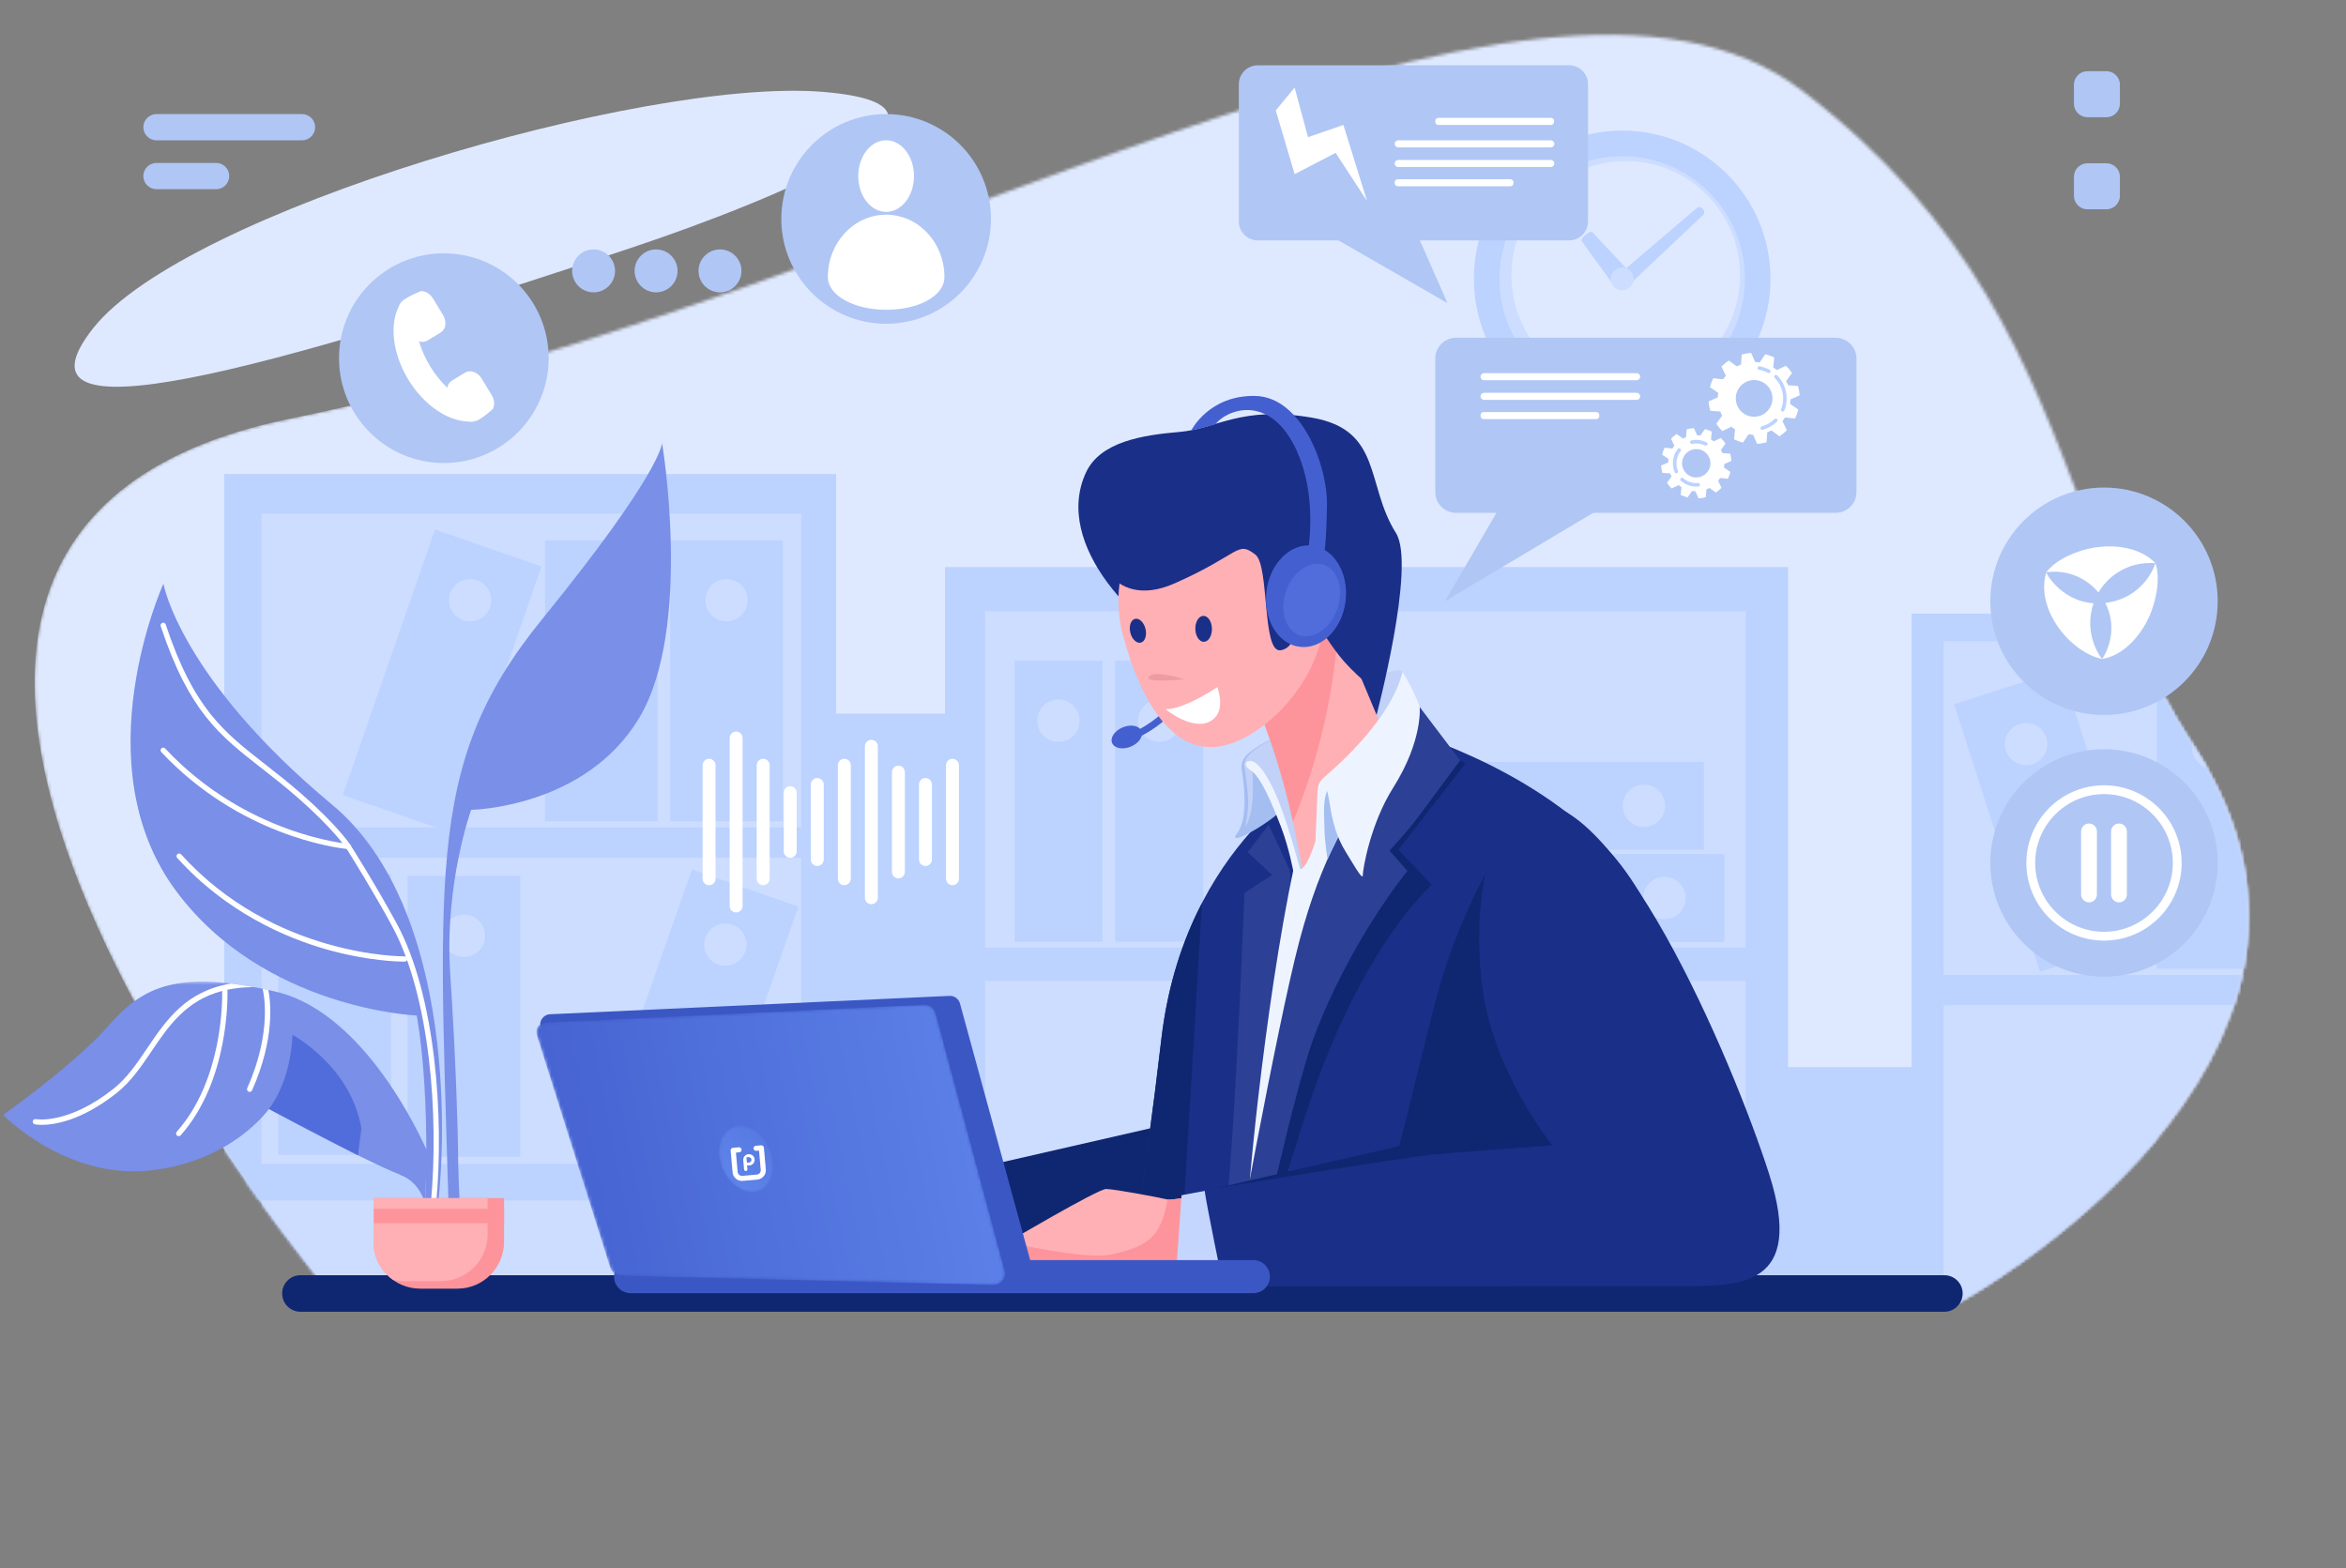
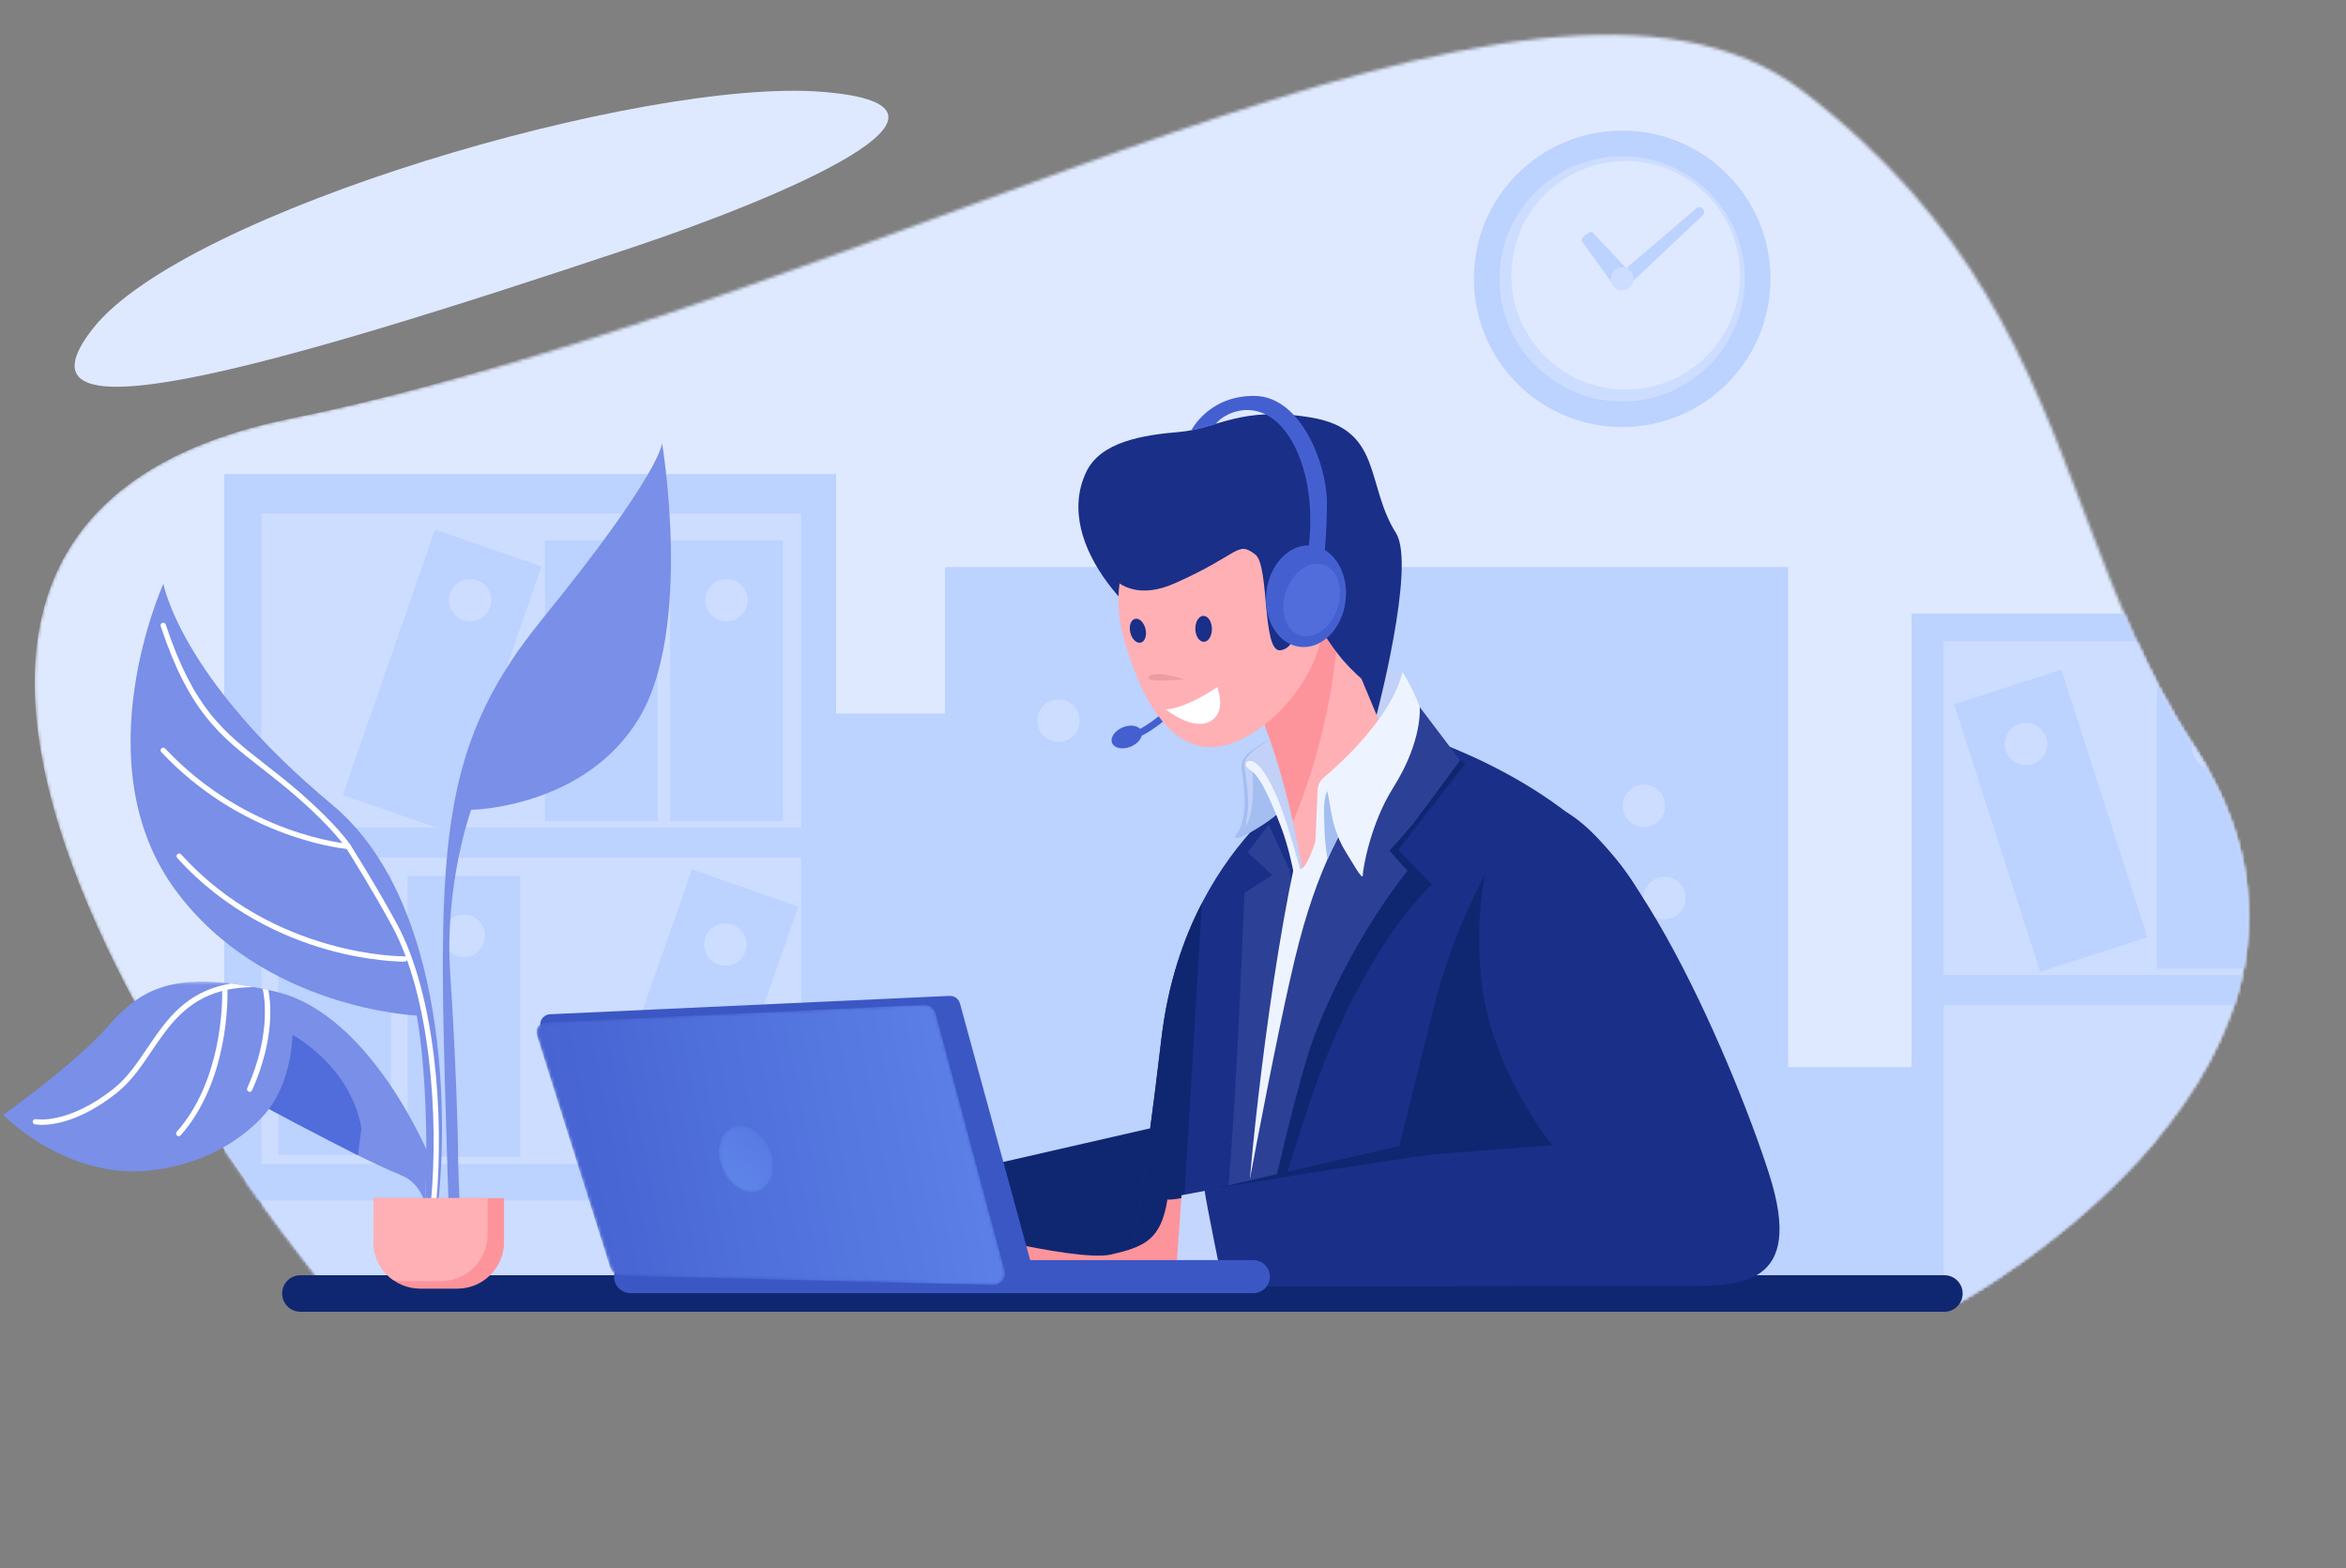
<svg xmlns="http://www.w3.org/2000/svg" xmlns:xlink="http://www.w3.org/1999/xlink" width="751px" height="502px" viewBox="0 0 751 502" version="1.1">
  <rect x="0" y="0" width="751" height="502" fill="#808080" stroke="none" />
  <title>编组</title>
  <defs>
    <path d="M565.945,18.058 C620.746,59.813 638.387,105.917 655.77,151.839 L657.4,156.143 C666.644,180.531 676.142,204.827 691.424,228.353 C756.989,329.284 615.469,406.272 615.469,406.272 L97.472,406.272 C97.472,406.272 -111.083,161.926 82.212,122.95 C275.507,83.974 480.319,-47.185 565.945,18.058 Z" id="path-1" />
    <path d="M565.945,18.058 C620.746,59.813 638.387,105.917 655.77,151.839 L657.4,156.143 C666.644,180.531 676.142,204.827 691.424,228.353 C756.989,329.284 615.469,406.272 615.469,406.272 L97.472,406.272 C97.472,406.272 -111.083,161.926 82.212,122.95 C275.507,83.974 480.319,-47.185 565.945,18.058 Z" id="path-3" />
    <path d="M565.945,18.058 C620.746,59.813 638.387,105.917 655.77,151.839 L657.4,156.143 C666.644,180.531 676.142,204.827 691.424,228.353 C756.989,329.284 615.469,406.272 615.469,406.272 L97.472,406.272 C97.472,406.272 -111.083,161.926 82.212,122.95" id="path-5" />
    <path d="M565.945,18.058 C620.746,59.813 638.387,105.917 655.77,151.839 L657.4,156.143 C666.644,180.531 676.142,204.827 691.424,228.353 C756.989,329.284 615.469,406.272 615.469,406.272 L97.472,406.272 C97.472,406.272 -111.083,161.926 82.212,122.95 C275.507,83.974 480.319,-47.185 565.945,18.058 Z" id="path-7" />
    <path d="M565.945,18.058 C620.746,59.813 638.387,105.917 655.77,151.839 L657.4,156.143 C666.644,180.531 676.142,204.827 691.424,228.353 C756.989,329.284 615.469,406.272 615.469,406.272 L97.472,406.272 C97.472,406.272 -111.083,161.926 82.212,122.95 C275.507,83.974 480.319,-47.185 565.945,18.058 Z" id="path-9" />
    <path d="M124.722,0.669 L3.934,6.344 C1.462,6.456 0.167,8.296 0.92,10.626 L0.92,10.626 L24.337,84.808 C24.824,86.316 26.224,87.352 27.825,87.391 L27.825,87.391 L146.861,90.374 C149.365,90.433 151.226,88.102 150.584,85.707 L150.584,85.707 L128.525,3.428 C128.087,1.794 126.591,0.665 124.896,0.665 L124.896,0.665 C124.838,0.665 124.78,0.666 124.722,0.669" id="path-11" />
    <linearGradient x1="-6.267%" y1="57.741%" x2="182.822%" y2="35.476%" id="linearGradient-13">
      <stop stop-color="#4460CF" offset="0%" />
      <stop stop-color="#709CFB" offset="100%" />
    </linearGradient>
    <path d="M4.23,1.028 C0.177,2.985 -1.053,9.046 1.483,14.563 L1.483,14.563 C4.02,20.081 9.363,22.967 13.416,21.009 L13.416,21.009 C17.47,19.05 18.699,12.99 16.162,7.473 L16.162,7.473 C14.165,3.128 10.427,0.414 6.949,0.414 L6.949,0.414 C6.011,0.414 5.091,0.612 4.23,1.028" id="path-14" />
    <linearGradient x1="211.085%" y1="-165.691%" x2="-96.907%" y2="246.705%" id="linearGradient-16">
      <stop stop-color="#4460CF" offset="0%" />
      <stop stop-color="#709CFB" offset="100%" />
    </linearGradient>
    <polygon id="path-17" points="0 0.414 136.636 0.414 136.636 63.758 0 63.758" />
-     <polygon id="path-19" points="0 501.13 748.291 501.13 748.291 0.61 0 0.61" />
  </defs>
  <g id="页面-1" stroke="none" stroke-width="1" fill="none" fill-rule="evenodd">
    <g id="服务支持" transform="translate(-872, -150)">
      <g id="编组" transform="translate(872.592, 150)">
        <g transform="translate(10.408, 11)">
          <g>
            <g>
              <mask id="mask-2" fill="white">
                <use xlink:href="#path-1" />
              </mask>
              <g id="Clip-2" />
              <path d="M97.472,406.272 C97.472,406.272 -111.083,161.926 82.212,122.95 C275.507,83.974 476.927,-59.284 562.554,5.959 C648.18,71.202 690.688,134.764 723.076,210.644 C792.033,372.199 615.468,406.272 615.468,406.272 L100.015,412.121 L97.472,406.272 Z" id="Fill-1" fill="#DEE9FF" mask="url(#mask-2)" />
            </g>
            <g>
              <mask id="mask-4" fill="white">
                <use xlink:href="#path-3" />
              </mask>
              <g id="Clip-4" />
              <path d="M481.658,444.385 C481.658,444.385 488.36,376.076 513.683,365.909 C539.006,355.742 567.308,359.791 565.818,376.376 C564.329,392.96 540.495,454.713 540.495,454.713 L478.751,453.604 L481.658,444.385 Z" id="Fill-3" fill="#92BFFF" mask="url(#mask-4)" />
            </g>
            <g>
              <mask id="mask-6" fill="white">
                <use xlink:href="#path-5" />
              </mask>
              <g id="Clip-6" />
              <path d="M538.252,451.727 C539.742,449.565 565.35,391.998 560.881,373.317 C559.42,367.21 541.348,358.712 519.748,367.965 C498.148,377.218 536.266,367.373 531.548,392.925 C526.831,418.477 508.087,451.779 520.003,453.34 C531.92,454.899 538.252,451.727 538.252,451.727" id="Fill-5" fill="#A3C9FF" mask="url(#mask-6)" />
            </g>
            <g>
              <mask id="mask-8" fill="white">
                <use xlink:href="#path-7" />
              </mask>
              <g id="Clip-8" />
              <polygon id="Fill-7" fill="#BCD2FF" mask="url(#mask-8)" points="60.784 444.459 60.784 140.759 256.663 140.759 256.663 217.436 291.527 217.436 291.527 170.533 561.404 170.533 561.404 330.619 600.942 330.619 600.942 185.421 679.698 185.421 679.698 457.396 60.784 457.396 60.784 448.45" />
            </g>
            <mask id="mask-10" fill="white">
              <use xlink:href="#path-9" />
            </mask>
            <g id="Clip-10" />
            <polygon id="Fill-9" fill="#CDDDFF" mask="url(#mask-10)" points="72.701 484.654 245.49 484.654 245.49 153.413 72.701 153.413" />
-             <polygon id="Fill-11" fill="#CDDDFF" mask="url(#mask-10)" points="304.328 480.188 547.872 480.188 547.872 184.676 304.328 184.676" />
            <polygon id="Fill-12" fill="#CDDDFF" mask="url(#mask-10)" points="611.178 489.799 708.761 489.799 708.761 194.287 611.178 194.287" />
            <polygon id="Fill-13" fill="#BCD2FF" mask="url(#mask-10)" points="67.487 263.586 253.682 263.586 253.682 253.902 67.487 253.902" />
            <polygon id="Fill-14" fill="#BCD2FF" mask="url(#mask-10)" points="67.487 373.311 253.682 373.311 253.682 361.599 67.487 361.599" />
            <polygon id="Fill-15" fill="#BCD2FF" mask="url(#mask-10)" points="300.604 303.018 552.34 303.018 552.34 292.357 300.604 292.357" />
            <polygon id="Fill-16" fill="#BCD2FF" mask="url(#mask-10)" points="203.539 251.917 239.622 251.917 239.622 161.962 203.539 161.962" />
            <polygon id="Fill-17" fill="#BCD2FF" mask="url(#mask-10)" points="163.476 251.917 199.559 251.917 199.559 161.962 163.476 161.962" />
            <polygon id="Fill-18" fill="#BCD2FF" mask="url(#mask-10)" points="132.836 255.342 98.746 243.525 128.242 158.537 162.332 170.355" />
            <path d="M228.366,181.151 C228.366,184.897 225.328,187.933 221.58,187.933 C217.832,187.933 214.794,184.897 214.794,181.151 C214.794,177.406 217.832,174.369 221.58,174.369 C225.328,174.369 228.366,177.406 228.366,181.151" id="Fill-19" fill="#CDDDFF" mask="url(#mask-10)" />
            <polygon id="Fill-20" fill="#BCD2FF" mask="url(#mask-10)" points="676.443 289.044 642.092 300.082 614.544 214.444 648.895 203.406" />
            <path d="M644.057,225.117 C645.205,228.683 643.242,232.503 639.674,233.65 C636.106,234.797 632.283,232.835 631.136,229.269 C629.989,225.703 631.951,221.883 635.519,220.736 C639.088,219.59 642.91,221.551 644.057,225.117" id="Fill-21" fill="#CDDDFF" mask="url(#mask-10)" />
            <polygon id="Fill-22" fill="#BCD2FF" mask="url(#mask-10)" points="605.511 310.804 729.597 310.804 729.597 301.12 605.511 301.12" />
            <polygon id="Fill-23" fill="#BCD2FF" mask="url(#mask-10)" points="679.452 299.134 715.536 299.134 715.536 209.18 679.452 209.18" />
            <path d="M704.28,228.369 C704.28,232.114 701.242,235.151 697.494,235.151 C693.746,235.151 690.708,232.114 690.708,228.369 C690.708,224.624 693.746,221.587 697.494,221.587 C701.242,221.587 704.28,224.624 704.28,228.369" id="Fill-24" fill="#CDDDFF" mask="url(#mask-10)" />
            <polygon id="Fill-25" fill="#BCD2FF" mask="url(#mask-10)" points="313.772 290.477 341.91 290.477 341.91 200.522 313.772 200.522" />
            <path d="M334.628,219.711 C334.628,223.456 331.589,226.493 327.842,226.493 C324.093,226.493 321.055,223.456 321.055,219.711 C321.055,215.966 324.093,212.929 327.842,212.929 C331.589,212.929 334.628,215.966 334.628,219.711" id="Fill-26" fill="#CDDDFF" mask="url(#mask-10)" />
            <polygon id="Fill-27" fill="#BCD2FF" mask="url(#mask-10)" points="346.013 290.477 374.151 290.477 374.151 200.522 346.013 200.522" />
-             <path d="M366.869,219.711 C366.869,223.456 363.83,226.493 360.083,226.493 C356.334,226.493 353.296,223.456 353.296,219.711 C353.296,215.966 356.334,212.929 360.083,212.929 C363.83,212.929 366.869,215.966 366.869,219.711" id="Fill-28" fill="#CDDDFF" mask="url(#mask-10)" />
            <polygon id="Fill-29" fill="#BCD2FF" mask="url(#mask-10)" points="451.024 290.548 541.029 290.548 541.029 262.426 451.024 262.426" />
            <path d="M521.83,283.27 C518.082,283.27 515.044,280.233 515.044,276.488 C515.044,272.742 518.082,269.705 521.83,269.705 C525.577,269.705 528.616,272.742 528.616,276.488 C528.616,280.233 525.577,283.27 521.83,283.27" id="Fill-30" fill="#CDDDFF" mask="url(#mask-10)" />
            <polygon id="Fill-31" fill="#BCD2FF" mask="url(#mask-10)" points="444.442 261.021 534.448 261.021 534.448 232.899 444.442 232.899" />
            <path d="M515.248,253.742 C511.5,253.742 508.462,250.705 508.462,246.959 C508.462,243.213 511.5,240.177 515.248,240.177 C518.996,240.177 522.034,243.213 522.034,246.959 C522.034,250.705 518.996,253.742 515.248,253.742" id="Fill-32" fill="#CDDDFF" mask="url(#mask-10)" />
            <polygon id="Fill-33" fill="#BCD2FF" mask="url(#mask-10)" points="78.079 358.711 114.161 358.711 114.161 268.756 78.079 268.756" />
            <path d="M102.906,287.945 C102.906,291.691 99.867,294.727 96.12,294.727 C92.372,294.727 89.333,291.691 89.333,287.945 C89.333,284.199 92.372,281.163 96.12,281.163 C99.867,281.163 102.906,284.199 102.906,287.945" id="Fill-34" fill="#CDDDFF" mask="url(#mask-10)" />
            <polygon id="Fill-35" fill="#BCD2FF" mask="url(#mask-10)" points="119.457 359.344 155.539 359.344 155.539 269.389 119.457 269.389" />
            <path d="M144.285,288.579 C144.285,292.324 141.246,295.36 137.499,295.36 C133.751,295.36 130.712,292.324 130.712,288.579 C130.712,284.832 133.751,281.796 137.499,281.796 C141.246,281.796 144.285,284.832 144.285,288.579" id="Fill-36" fill="#CDDDFF" mask="url(#mask-10)" />
            <polygon id="Fill-37" fill="#BCD2FF" mask="url(#mask-10)" points="214.79 364.143 180.741 352.209 210.525 267.323 244.575 279.256" />
            <path d="M227.6,293.642 C226.36,297.177 222.487,299.037 218.951,297.798 C215.414,296.558 213.552,292.688 214.793,289.153 C216.033,285.618 219.905,283.758 223.442,284.997 C226.979,286.238 228.84,290.107 227.6,293.642" id="Fill-38" fill="#CDDDFF" mask="url(#mask-10)" />
            <path d="M188.304,181.151 C188.304,184.897 185.265,187.933 181.518,187.933 C177.77,187.933 174.731,184.897 174.731,181.151 C174.731,177.406 177.77,174.369 181.518,174.369 C185.265,174.369 188.304,177.406 188.304,181.151" id="Fill-39" fill="#CDDDFF" mask="url(#mask-10)" />
            <path d="M146.275,181.151 C146.275,184.897 143.237,187.933 139.489,187.933 C135.74,187.933 132.703,184.897 132.703,181.151 C132.703,177.406 135.74,174.369 139.489,174.369 C143.237,174.369 146.275,177.406 146.275,181.151" id="Fill-40" fill="#CDDDFF" mask="url(#mask-10)" />
            <path d="M555.772,78.266 C555.772,104.473 534.515,125.717 508.293,125.717 C482.072,125.717 460.815,104.473 460.815,78.266 C460.815,52.059 482.072,30.814 508.293,30.814 C534.515,30.814 555.772,52.059 555.772,78.266" id="Fill-41" fill="#BCD2FF" mask="url(#mask-10)" />
            <path d="M547.576,78.266 C547.576,99.949 529.988,117.527 508.293,117.527 C486.598,117.527 469.011,99.949 469.011,78.266 C469.011,56.583 486.598,39.006 508.293,39.006 C529.988,39.006 547.576,56.583 547.576,78.266" id="Fill-42" fill="#CDDDFF" mask="url(#mask-10)" />
            <path d="M546.021,77.136 C546.021,97.337 529.636,113.713 509.424,113.713 C489.211,113.713 472.825,97.337 472.825,77.136 C472.825,56.935 489.211,40.559 509.424,40.559 C529.636,40.559 546.021,56.935 546.021,77.136" id="Fill-43" fill="#DEE9FF" mask="url(#mask-10)" />
            <path d="M506.209,80.917 C505.321,79.929 505.722,78.157 507.054,77.02 L532.172,55.594 C532.712,55.133 533.588,55.26 534.13,55.863 C534.673,56.468 534.704,57.351 534.188,57.838 L510.176,80.496 C508.902,81.698 507.097,81.906 506.209,80.917" id="Fill-44" fill="#BCD2FF" mask="url(#mask-10)" />
            <path d="M510.318,80.817 C508.81,82.064 506.517,81.623 505.924,80.805 L495.308,66.159 C495.068,65.828 495.63,64.939 496.551,64.177 C497.473,63.416 498.451,63.03 498.732,63.329 L511.782,77.192 C512.475,77.927 511.826,79.57 510.318,80.817" id="Fill-45" fill="#BCD2FF" mask="url(#mask-10)" />
            <path d="M511.967,78.266 C511.967,80.294 510.322,81.938 508.293,81.938 C506.264,81.938 504.619,80.294 504.619,78.266 C504.619,76.238 506.264,74.594 508.293,74.594 C510.322,74.594 511.967,76.238 511.967,78.266" id="Fill-46" fill="#CDDDFF" mask="url(#mask-10)" />
          </g>
          <path d="M191.771,68.098 C72.782,107.904 -10.577,131.366 18.815,94.083 C48.206,56.8 194.813,13.867 252.074,18.387 C309.336,22.906 238.185,52.571 191.771,68.098" id="Fill-47" fill="#DEE9FF" />
          <path d="M611.434,408.937 L85.175,408.937 C81.943,408.937 79.323,406.318 79.323,403.088 C79.323,399.858 81.943,397.24 85.175,397.24 L611.434,397.24 C614.666,397.24 617.287,399.858 617.287,403.088 C617.287,406.318 614.666,408.937 611.434,408.937" id="Fill-49" fill="#0F2771" />
          <polygon id="Fill-51" fill="#0F2771" points="363.174 348.846 259.521 372.57 268.028 399.175 355.429 398.738" />
          <path d="M433.797,221.57 C435.846,221.844 478.875,233.485 504.512,261.899 C541.089,302.438 537.707,400.525 537.707,400.525 L349.619,400.738 C349.619,400.738 355.356,368.181 360.776,321.658 C368.137,258.469 412.907,235.795 412.907,235.795 L433.797,221.57 Z" id="Fill-53" fill="#1A2F88" />
          <path d="M373.767,278.086 C367.73,289.753 362.815,304.147 360.776,321.658 C355.356,368.181 349.619,400.738 349.619,400.738 L366.45,400.752 L373.767,278.086 Z" id="Fill-55" fill="#0F2771" />
          <path d="M400.608,223.124 C388.97,229.052 385.922,231.147 386.516,235.437 C386.88,238.058 389.017,250.5 384.987,255.817 C380.957,261.133 398.707,250.58 399.81,247.359 C400.915,244.136 403.816,227.381 403.816,227.381 L400.608,223.124 Z" id="Fill-57" fill="#A4BEF2" />
          <path d="M437.963,204.113 C434.573,199.128 385.974,230.679 387.756,232.728 C401.286,248.277 405.165,274.846 405.165,274.846 C405.165,274.846 437.181,219.85 437.963,218.026 C438.746,216.201 437.963,204.113 437.963,204.113" id="Fill-59" fill="#C1D1F7" />
          <path d="M351.18,225.886 C350.726,225.886 350.305,225.597 350.158,225.142 C349.974,224.578 350.284,223.971 350.848,223.788 C350.988,223.742 365.111,218.913 373.882,199.553 C374.128,199.012 374.764,198.773 375.306,199.018 C375.848,199.263 376.087,199.899 375.843,200.441 C366.655,220.716 352.127,225.634 351.513,225.833 C351.403,225.869 351.29,225.886 351.18,225.886" id="Fill-61" fill="#4460D0" />
          <path d="M336.687,140.17 C325.735,163.437 353.57,191.484 373.559,199.302 C393.548,207.121 429.456,218.702 429.456,218.702 C429.456,218.702 442.424,170.017 435.876,159.638 C426.103,144.149 431.634,126.578 408.902,122.693 C386.172,118.807 378.528,126.273 366.531,127.282 C354.534,128.29 341.245,130.485 336.687,140.17" id="Fill-63" fill="#1A2F88" />
          <path d="M410.538,172.161 L440.751,244.349 L408.916,293.295 C408.916,293.295 406.54,247.192 389.097,209.789 C371.653,172.385 410.538,172.161 410.538,172.161" id="Fill-65" fill="#FFB0B5" />
          <path d="M417.473,188.732 L410.539,172.161 C410.539,172.161 371.653,172.385 389.097,209.789 C395.557,223.642 399.949,238.686 402.921,252.142 C408.856,237.749 415.925,215.518 417.473,188.732" id="Fill-67" fill="#FD949B" />
          <path d="M353.437,159.878 C350.284,164.354 348.074,169.699 347.032,175.515 C360.549,181.117 375.059,170.037 383.07,164.337 C391.389,158.419 397.289,160.272 397.289,160.272 L383.903,149.653 L353.437,159.878 Z" id="Fill-69" fill="#ED9CA1" />
          <path d="M410.633,175.868 C419.398,196.742 398.731,222.829 381.596,227.484 C364.46,232.138 354.042,212.813 348.58,192.725 C343.117,172.636 352.579,152.578 369.715,147.923 C386.852,143.268 402.573,156.673 410.633,175.868" id="Fill-71" fill="#FFB0B5" />
          <path d="M350.834,191.503 C351.338,193.605 352.835,195.048 354.178,194.727 C355.522,194.405 356.203,192.441 355.699,190.34 C355.196,188.238 353.699,186.795 352.355,187.116 C351.012,187.437 350.331,189.402 350.834,191.503" id="Fill-73" fill="#1A2F88" />
          <path d="M371.648,190.368 C371.696,192.662 372.924,194.497 374.391,194.466 C375.858,194.435 377.008,192.55 376.959,190.256 C376.91,187.961 375.683,186.126 374.216,186.157 C372.749,186.188 371.6,188.073 371.648,190.368" id="Fill-75" fill="#1A2F88" />
          <path d="M368.138,206.462 C368.138,206.462 355.875,207.711 356.656,205.846 C357.438,203.981 362.665,204.976 365.402,205.719 L368.138,206.462 Z" id="Fill-77" fill="#ED9CA1" />
          <path d="M362.171,216.084 C368.794,215.826 378.67,208.982 378.67,208.982 C378.67,208.982 381.946,217.076 376.235,220.004 C370.525,222.933 362.171,216.084 362.171,216.084" id="Fill-79" fill="#FFFFFF" />
          <path d="M339.236,153.244 C336.849,163.883 343.956,185.081 365.052,175.741 C386.148,166.401 384.927,161.96 390.857,166.534 C395.464,170.086 392.891,198.254 398.992,197.165 C405.095,196.074 403.849,185.955 402.788,184.844 C401.728,183.733 411.612,190.009 411.612,190.009 C411.612,190.009 415.327,196.244 419.086,200.542 C424.913,207.201 431.096,211.207 431.096,211.207 C431.096,211.207 429.794,178.423 429.756,177.969 C429.719,177.515 404.643,130.45 404.643,130.45 L360.531,143.725 L339.236,153.244 Z" id="Fill-81" fill="#1A2F88" />
          <path d="M419.74,181.421 C418.647,190.367 412.09,196.928 405.094,196.075 C398.098,195.222 393.312,187.278 394.404,178.332 C395.496,169.385 402.053,162.825 409.05,163.678 C416.045,164.531 420.832,172.475 419.74,181.421" id="Fill-83" fill="#4460D0" />
          <path d="M417.093,183.912 C414.934,190.129 409.519,193.899 404.996,192.33 C400.473,190.763 398.556,184.451 400.713,178.234 C402.871,172.016 408.287,168.247 412.81,169.815 C417.333,171.383 419.25,177.695 417.093,183.912" id="Fill-85" fill="#516DDB" />
          <path d="M354.397,223.015 C355.096,224.724 353.56,226.968 350.967,228.028 C348.373,229.089 345.704,228.563 345.004,226.854 C344.305,225.145 345.841,222.902 348.434,221.841 C351.028,220.78 353.697,221.306 354.397,223.015" id="Fill-87" fill="#4460D0" />
          <path d="M370.366,126.759 C370.366,126.759 376.021,115.434 390.844,115.753 C405.668,116.073 413.954,137.994 413.79,150.534 C413.627,163.073 412.77,167.418 412.77,167.418 L407.636,166.013 C407.636,166.013 410.676,150.1 405.077,135.608 C399.477,121.117 390.804,119.41 385.504,120.551 C380.204,121.693 378.105,124.821 378.105,124.821 C378.105,124.821 374.428,125.884 372.86,126.254 C371.408,126.597 370.366,126.759 370.366,126.759" id="Fill-89" fill="#4460D0" />
          <path d="M395.127,253.032 L388.413,261.813 L396.237,269.112 L387.369,274.846 C387.369,274.846 385.414,326.454 383.067,358.514 C380.72,390.573 377.981,400.738 377.981,400.738 L386.065,400.738 C386.065,400.738 397.278,309.369 400.537,289.182 C403.373,271.619 401.718,267.208 401.718,267.208 L395.127,253.032 Z" id="Fill-91" fill="#2C4096" />
          <path d="M410.109,258.27 C410.109,258.27 406.232,271.558 403.33,266.039 C393.725,310.912 387.133,380.616 388.603,380.236 L413.97,267.027 L410.109,258.27 Z" id="Fill-93" fill="#EEF4FF" />
          <path d="M437.963,204.113 C434.516,218.562 418.229,233.32 412.718,237.978 C411.551,238.965 410.852,240.391 410.79,241.917 L409.421,274.846 C409.421,274.846 442.061,233.676 444.576,225.981 C447.092,218.286 437.963,204.113 437.963,204.113" id="Fill-95" fill="#EEF4FF" />
          <path d="M458.089,233.431 L436.66,261.032 L447.374,272.239 C447.374,272.239 424.069,292.31 406.763,346.524 L389.456,400.738 L382.75,400.888 L412.907,280.841 L453.611,230.797 L458.089,233.431 Z" id="Fill-97" fill="#0F2771" />
-           <path d="M443.466,215.334 L456.404,232.407 C456.404,232.407 446.487,245.915 442.747,250.867 C439.007,255.819 433.797,261.292 433.797,261.292 L439.528,267.809 C439.528,267.809 421.011,290.35 409.421,321.546 C403.123,338.496 389.977,399.174 389.977,399.174 L383.067,399.174 C383.067,399.174 397.71,317.583 404.928,290.35 C412.145,263.116 421.011,249.042 430.922,236.271 C440.832,223.499 443.466,215.334 443.466,215.334" id="Fill-99" fill="#2C4096" />
+           <path d="M443.466,215.334 L456.404,232.407 C456.404,232.407 446.487,245.915 442.747,250.867 C439.007,255.819 433.797,261.292 433.797,261.292 L439.528,267.809 C439.528,267.809 421.011,290.35 409.421,321.546 C403.123,338.496 389.977,399.174 389.977,399.174 L383.067,399.174 C383.067,399.174 397.71,317.583 404.928,290.35 C412.145,263.116 421.011,249.042 430.922,236.271 " id="Fill-99" fill="#2C4096" />
          <path d="M474.735,250.606 C454.915,283.448 450.761,299.938 445.014,323.361 C439.267,346.784 436.921,355.867 436.921,355.867 L377.981,369.461 L502.64,362.684 L474.735,250.606 Z" id="Fill-101" fill="#0F2771" />
-           <path d="M374.984,371.103 C374.984,371.103 364.187,373.405 362.715,372.99 C361.243,372.574 345.702,369.631 343.084,369.631 C340.467,369.631 311.348,386.799 311.348,386.799 L342.267,395.463 L374.166,391.376 L374.984,371.103 Z" id="Fill-103" fill="#FFB0B5" />
          <path d="M344.752,390.599 C338.869,391.966 323.761,389.307 311.539,386.685 C311.414,386.759 310.802,392.397 310.802,392.397 L342.266,395.464 L370.272,391.874 L370.272,372.042 C367.165,372.622 363.526,373.218 362.715,372.99 C360.702,385.939 355.303,388.146 344.752,390.599" id="Fill-105" fill="#FD949B" />
          <path d="M378.528,369.507 L367.241,371.633 L365.605,394.687 C365.605,394.687 385.582,396.157 386.145,395.34 C386.708,394.523 378.528,369.507 378.528,369.507" id="Fill-107" fill="#C4D6FE" />
          <path d="M476.731,246.614 C505.037,237.573 543.638,328.333 555.308,364.769 C566.98,401.205 545.932,400.739 526.633,400.739 L380.588,400.739 C380.588,400.739 374.893,373.11 374.612,369.982 C374.612,369.982 431.603,360.57 447.56,358.603 C448.905,358.437 485.95,355.646 485.95,355.646 C485.95,355.646 466.39,331.977 463.26,302.958 C460.131,273.938 467.395,249.595 476.731,246.614" id="Fill-109" fill="#1A2F88" />
          <path d="M387.721,253.658 C391.751,246.899 389.217,233.688 390.242,234.655 C391.267,235.621 395.623,226.007 395.623,226.007 C395.623,226.007 386.672,230.073 387.318,234.368 C387.872,238.064 389.01,244.796 388.364,249.227 L387.721,253.658 Z" id="Fill-111" fill="#C1D1F7" />
          <path d="M416.226,239.479 C411.874,241.995 412.954,249.405 412.978,253.916 C413.002,258.428 413.971,264.054 413.971,264.054 C413.971,264.054 417.878,255.835 418.421,255.037 C418.966,254.239 416.226,239.479 416.226,239.479" id="Fill-113" fill="#A4BEF2" />
          <path d="M412.978,241.402 C415.097,241.189 413.807,252.142 419.735,261.603 C421.627,264.624 425.253,271.155 425.253,269.221 C425.253,267.288 427.675,252.75 434.966,241.202 C444.576,225.981 443.466,215.334 443.466,215.334 L412.978,241.402 Z" id="Fill-115" fill="#EEF4FF" />
          <path d="M388.398,232.728 C391.16,231.592 394.947,237.161 398.252,245.297 C401.557,253.433 405.989,269.924 405.748,269.573 C405.506,269.222 402.975,267.714 402.975,267.714 C402.975,267.714 401.617,260.349 399.058,253.658 C394.105,240.705 391.455,236.893 389.386,235.631 C387.317,234.369 387.573,233.067 388.398,232.728" id="Fill-117" fill="#EEF4FF" />
          <path d="M190.869,402.988 L390.211,402.988 C393.137,402.988 395.51,400.617 395.51,397.693 C395.51,394.768 393.137,392.397 390.211,392.397 L190.869,392.397 C187.943,392.397 185.571,394.768 185.571,397.693 C185.571,400.617 187.943,402.988 190.869,402.988" id="Fill-119" fill="#3B57C4" />
          <path d="M190.375,396.718 L316.397,399.806 C318.609,399.859 320.247,397.766 319.663,395.632 L296.304,310.246 C295.896,308.757 294.513,307.749 292.969,307.817 L165.085,313.693 C162.897,313.789 161.407,315.948 162.093,318.027 L187.315,394.451 C187.752,395.778 188.978,396.686 190.375,396.718" id="Fill-121" fill="#3B57C4" />
        </g>
        <g transform="translate(170.408, 321)">
          <mask id="mask-12" fill="white">
            <use xlink:href="#path-11" />
          </mask>
          <g id="Clip-124" />
          <path d="M124.722,0.669 L3.934,6.344 C1.462,6.456 0.167,8.296 0.92,10.626 L0.92,10.626 L24.337,84.808 C24.824,86.316 26.224,87.352 27.825,87.391 L27.825,87.391 L146.861,90.374 C149.365,90.433 151.226,88.102 150.584,85.707 L150.584,85.707 L128.525,3.428 C128.087,1.794 126.591,0.665 124.896,0.665 L124.896,0.665 C124.838,0.665 124.78,0.666 124.722,0.669" id="Fill-123" fill="url(#linearGradient-13)" mask="url(#mask-12)" />
        </g>
        <g transform="translate(229.408, 360)">
          <mask id="mask-15" fill="white">
            <use xlink:href="#path-14" />
          </mask>
          <g id="Clip-126" />
          <path d="M4.23,1.028 C0.177,2.985 -1.053,9.046 1.483,14.563 L1.483,14.563 C4.02,20.081 9.363,22.967 13.416,21.009 L13.416,21.009 C17.47,19.05 18.699,12.99 16.162,7.473 L16.162,7.473 C14.165,3.128 10.427,0.414 6.949,0.414 L6.949,0.414 C6.011,0.414 5.091,0.612 4.23,1.028" id="Fill-125" fill="url(#linearGradient-16)" mask="url(#mask-15)" />
        </g>
        <g transform="translate(0.408, 0)">
          <path d="M132.398,325.101 C132.398,325.101 137.394,350.136 134.654,392.815 C134.548,394.455 137.075,390.538 138.621,389.981 C141.921,369.175 145.486,291.014 105.284,257.577 C56.719,217.184 51.309,186.884 51.309,186.884 C51.309,186.884 25.133,244.563 55.39,285.259 C83.542,323.124 132.398,325.101 132.398,325.101" id="Fill-127" fill="#798FE8" />
          <g transform="translate(0, 313.832)">
            <mask id="mask-18" fill="white">
              <use xlink:href="#path-17" />
            </mask>
            <g id="Clip-130" />
            <path d="M136.636,56.76 C136.636,56.76 118.01,10.688 87.105,3.591 C56.201,-3.505 44.818,1.809 33.922,14.337 C23.026,26.866 -0,43.073 -0,43.073 C-0,43.073 20.24,64.02 47.559,60.823 C73.532,57.784 85.084,41.19 85.084,41.19 C85.084,41.19 124.61,62.663 131.644,63.734 C134.923,64.233 136.636,56.76 136.636,56.76" id="Fill-129" fill="#798FE8" mask="url(#mask-18)" />
          </g>
          <path d="M127.22,376.128 C133.727,378.68 135.064,385.367 135.064,385.367 L135.609,370.585 L127.22,376.128 Z" id="Fill-131" fill="#798FE8" />
          <path d="M55.641,363.518 C55.802,363.661 56.003,363.731 56.203,363.731 C56.436,363.731 56.669,363.636 56.837,363.447 C72.359,345.96 71.88,319.077 71.811,316.838 C74.345,316.309 77.157,316.018 80.291,316.005 C77.708,315.525 75.277,315.147 72.987,314.866 C58.539,317.218 52.235,326.52 46.108,335.584 C42.788,340.496 39.651,345.136 35.287,348.585 C20.714,360.105 10.592,358.293 10.495,358.273 C10.034,358.183 9.589,358.477 9.497,358.936 C9.404,359.394 9.7,359.84 10.158,359.934 C10.271,359.957 11.043,360.101 12.387,360.101 C16.286,360.101 24.994,358.882 36.338,349.915 C40.907,346.303 44.265,341.336 47.512,336.533 C52.939,328.504 58.508,320.283 70.126,317.234 C70.199,320.937 70.113,345.936 55.57,362.322 C55.259,362.672 55.291,363.207 55.641,363.518" id="Fill-133" fill="#FFFFFF" />
          <path d="M84.898,316.934 C84.279,316.8 83.673,316.674 83.071,316.55 C83.362,317.684 86.245,330.157 78.147,348.36 C77.957,348.788 78.149,349.288 78.576,349.477 C78.688,349.528 78.805,349.552 78.92,349.552 C79.244,349.552 79.554,349.365 79.695,349.049 C87.185,332.21 85.589,320.28 84.898,316.934" id="Fill-135" fill="#FFFFFF" />
          <path d="M92.612,331.285 C92.612,331.285 111.287,341.18 114.691,361.254 L113.587,369.846 C101.86,363.91 85.083,355.021 85.083,355.021 C92.582,345.048 92.612,331.285 92.612,331.285" id="Fill-137" fill="#516DDB" />
          <path d="M137.775,386.1 C137.749,386.1 137.723,386.1 137.696,386.096 C137.23,386.053 136.887,385.64 136.93,385.174 C139.53,357.255 136.702,319.008 124.528,296.496 C118.665,285.654 111.341,273.935 109.988,271.782 C106.01,271.35 75.444,267.221 50.632,240.769 C50.312,240.428 50.329,239.891 50.67,239.571 C51.012,239.252 51.548,239.269 51.867,239.61 C77.879,267.341 110.224,270.111 110.548,270.135 C110.815,270.156 111.056,270.301 111.199,270.526 C111.281,270.657 119.536,283.705 126.018,295.69 C138.36,318.514 141.24,357.158 138.618,385.331 C138.577,385.77 138.207,386.1 137.775,386.1" id="Fill-139" fill="#FFFFFF" />
          <path d="M110.484,271.827 C110.208,271.827 109.938,271.693 109.775,271.445 C109.736,271.385 105.695,265.324 94.394,255.428 C90.211,251.763 86.413,248.798 82.74,245.932 C69.258,235.409 59.517,227.806 50.446,200.461 C50.298,200.017 50.539,199.538 50.982,199.39 C51.427,199.242 51.906,199.484 52.053,199.928 C60.963,226.786 70.535,234.256 83.782,244.596 C87.473,247.477 91.29,250.456 95.511,254.151 C107.015,264.228 111.027,270.263 111.192,270.516 C111.448,270.907 111.339,271.431 110.948,271.687 C110.805,271.783 110.644,271.827 110.484,271.827" id="Fill-141" fill="#FFFFFF" />
          <path d="M128.401,307.858 C127.1,307.858 116.927,307.729 103.612,303.96 C90.509,300.25 71.566,292.154 55.72,274.651 C55.406,274.303 55.433,273.767 55.779,273.453 C56.127,273.14 56.663,273.167 56.976,273.513 C86.786,306.443 128.11,306.162 128.514,306.163 C128.97,306.173 129.367,306.529 129.374,306.996 C129.382,307.465 129.009,307.85 128.541,307.858 L128.401,307.858 Z" id="Fill-143" fill="#FFFFFF" />
          <path d="M143.128,405.443 C139.966,281.849 133.93,245.704 172.52,198.262 C211.109,150.822 210.936,141.785 210.936,141.785 C210.936,141.785 220.895,201.086 203.58,229.89 C186.265,258.694 149.823,259.259 149.823,259.259 C149.823,259.259 141.209,282.988 143.128,311.787 C145.048,340.585 145.625,365.146 145.612,367.487 C145.555,377.487 147.306,409.024 147.306,409.024 L140.765,409.024 L143.128,405.443 Z" id="Fill-145" fill="#798FE8" />
          <path d="M145.402,412.539 L133.518,412.539 C125.258,412.539 118.562,405.841 118.562,397.578 L118.562,383.555 L160.359,383.555 L160.359,397.578 C160.359,405.841 153.663,412.539 145.402,412.539" id="Fill-147" fill="#FD949B" />
          <path d="M118.562,383.555 L118.562,397.578 C118.562,402.576 121.014,406.999 124.779,409.716 C125.893,409.981 127.054,410.124 128.249,410.124 L140.133,410.124 C148.393,410.124 155.09,403.427 155.09,395.164 L155.09,383.555 L118.562,383.555 Z" id="Fill-149" fill="#FFB0B5" />
          <mask id="mask-20" fill="white">
            <use xlink:href="#path-19" />
          </mask>
          <g id="Clip-152" />
          <polygon id="Fill-151" fill="#FD949B" mask="url(#mask-20)" points="118.701 391.597 160.359 391.597 160.359 386.947 118.701 386.947" />
          <path d="M316.227,70.082 C316.227,88.618 301.203,103.646 282.67,103.646 C264.138,103.646 249.115,88.618 249.115,70.082 C249.115,51.544 264.138,36.517 282.67,36.517 C301.203,36.517 316.227,51.544 316.227,70.082" id="Fill-153" fill="#B0C6F5" mask="url(#mask-20)" />
          <path d="M174.638,114.664 C174.638,133.202 159.615,148.229 141.083,148.229 C122.55,148.229 107.526,133.202 107.526,114.664 C107.526,96.127 122.55,81.099 141.083,81.099 C159.615,81.099 174.638,96.127 174.638,114.664" id="Fill-154" fill="#B0C6F5" mask="url(#mask-20)" />
          <path d="M291.593,56.365 C291.593,62.698 287.598,67.833 282.67,67.833 C277.743,67.833 273.747,62.698 273.747,56.365 C273.747,50.032 277.743,44.897 282.67,44.897 C287.598,44.897 291.593,50.032 291.593,56.365" id="Fill-155" fill="#FFFFFF" mask="url(#mask-20)" />
          <path d="M301.328,88.683 C301.328,94.816 292.975,99.171 282.671,99.171 C272.366,99.171 264.012,94.591 264.012,88.683 C264.012,77.664 272.366,68.732 282.671,68.732 C292.975,68.732 301.328,77.664 301.328,88.683" id="Fill-156" fill="#FFFFFF" mask="url(#mask-20)" />
          <path d="M236.353,86.719 C236.353,90.515 233.276,93.591 229.482,93.591 C225.687,93.591 222.61,90.515 222.61,86.719 C222.61,82.923 225.687,79.845 229.482,79.845 C233.276,79.845 236.353,82.923 236.353,86.719" id="Fill-157" fill="#B0C6F5" mask="url(#mask-20)" />
          <path d="M215.897,86.719 C215.897,90.515 212.82,93.591 209.025,93.591 C205.23,93.591 202.154,90.515 202.154,86.719 C202.154,82.923 205.23,79.845 209.025,79.845 C212.82,79.845 215.897,82.923 215.897,86.719" id="Fill-158" fill="#B0C6F5" mask="url(#mask-20)" />
          <path d="M195.89,86.719 C195.89,90.515 192.813,93.591 189.018,93.591 C185.223,93.591 182.147,90.515 182.147,86.719 C182.147,82.923 185.223,79.845 189.018,79.845 C192.813,79.845 195.89,82.923 195.89,86.719" id="Fill-159" fill="#B0C6F5" mask="url(#mask-20)" />
          <path d="M133.125,109.26 C134.051,109.568 135.016,109.521 135.815,109.036 L140.094,106.433 C141.749,105.427 142.08,102.918 140.828,100.858 L137.591,95.533 C136.727,94.11 135.326,93.26 133.996,93.201 C134.233,92.787 128.54,95.417 127.536,96.602 C127.183,97.018 126.862,97.465 126.701,98.01 C123.686,103.939 124.623,113.151 129.691,121.492 C134.676,129.694 142.248,134.738 148.821,134.952 C149.636,135.199 150.862,134.916 151.632,134.669 C152.974,134.24 157.318,130.672 156.874,130.693 C157.387,129.495 157.264,127.907 156.421,126.52 L153.185,121.193 C151.933,119.134 149.555,118.271 147.9,119.278 L143.621,121.88 C142.832,122.359 142.347,123.182 142.188,124.132 C140.164,122.201 138.288,119.887 136.681,117.243 C135.09,114.625 133.907,111.921 133.125,109.26" id="Fill-160" fill="#FFFFFF" mask="url(#mask-20)" />
          <path d="M586.658,164.174 L465.087,164.174 C461.437,164.174 458.451,161.188 458.451,157.536 L458.451,114.767 C458.451,111.116 461.437,108.129 465.087,108.129 L586.658,108.129 C590.308,108.129 593.294,111.116 593.294,114.767 L593.294,157.536 C593.294,161.188 590.308,164.174 586.658,164.174" id="Fill-161" fill="#B0C6F5" mask="url(#mask-20)" />
          <polygon id="Fill-162" fill="#B0C6F5" mask="url(#mask-20)" points="480.737 159.557 461.54 192.483 516.759 159.557" />
          <path d="M501.318,76.958 L401.616,76.958 C398.293,76.958 395.574,74.238 395.574,70.914 L395.574,26.957 C395.574,23.632 398.293,20.912 401.616,20.912 L501.318,20.912 C504.641,20.912 507.36,23.632 507.36,26.957 L507.36,70.914 C507.36,74.238 504.641,76.958 501.318,76.958" id="Fill-163" fill="#B0C6F5" mask="url(#mask-20)" />
          <polygon id="Fill-164" fill="#B0C6F5" mask="url(#mask-20)" points="419.342 72.273 462.373 97.048 451.467 72.273" />
-           <path d="M522.924,121.727 L474.081,121.727 C473.457,121.727 472.948,121.218 472.948,120.594 C472.948,119.971 473.457,119.461 474.081,119.461 L522.924,119.461 C523.547,119.461 524.058,119.971 524.058,120.594 C524.058,121.218 523.547,121.727 522.924,121.727" id="Fill-165" fill="#FFFFFF" mask="url(#mask-20)" />
          <path d="M522.924,128.015 L474.081,128.015 C473.457,128.015 472.948,127.506 472.948,126.882 C472.948,126.259 473.457,125.749 474.081,125.749 L522.924,125.749 C523.547,125.749 524.058,126.259 524.058,126.882 C524.058,127.506 523.547,128.015 522.924,128.015" id="Fill-166" fill="#FFFFFF" mask="url(#mask-20)" />
          <path d="M509.989,134.177 L473.925,134.177 C473.388,134.177 472.948,133.738 472.948,133.2 L472.948,132.889 C472.948,132.351 473.388,131.911 473.925,131.911 L509.989,131.911 C510.526,131.911 510.966,132.351 510.966,132.889 L510.966,133.2 C510.966,133.738 510.526,134.177 509.989,134.177" id="Fill-167" fill="#FFFFFF" mask="url(#mask-20)" />
          <path d="M495.447,47.192 L446.603,47.192 C445.98,47.192 445.47,46.682 445.47,46.058 C445.47,45.435 445.98,44.925 446.603,44.925 L495.447,44.925 C496.07,44.925 496.58,45.435 496.58,46.058 C496.58,46.682 496.07,47.192 495.447,47.192" id="Fill-168" fill="#FFFFFF" mask="url(#mask-20)" />
          <path d="M495.447,53.48 L446.603,53.48 C445.98,53.48 445.47,52.97 445.47,52.346 C445.47,51.723 445.98,51.213 446.603,51.213 L495.447,51.213 C496.07,51.213 496.58,51.723 496.58,52.346 C496.58,52.97 496.07,53.48 495.447,53.48" id="Fill-169" fill="#FFFFFF" mask="url(#mask-20)" />
          <path d="M482.51,59.642 L446.448,59.642 C445.91,59.642 445.471,59.202 445.471,58.665 L445.471,58.353 C445.471,57.815 445.91,57.375 446.448,57.375 L482.51,57.375 C483.048,57.375 483.488,57.815 483.488,58.353 L483.488,58.665 C483.488,59.202 483.048,59.642 482.51,59.642" id="Fill-170" fill="#FFFFFF" mask="url(#mask-20)" />
          <path d="M495.492,39.998 L459.428,39.998 C458.891,39.998 458.451,39.559 458.451,39.021 L458.451,38.71 C458.451,38.172 458.891,37.732 459.428,37.732 L495.492,37.732 C496.029,37.732 496.469,38.172 496.469,38.71 L496.469,39.021 C496.469,39.559 496.029,39.998 495.492,39.998" id="Fill-171" fill="#FFFFFF" mask="url(#mask-20)" />
          <path d="M560.534,133.416 C557.29,133.416 554.66,130.785 554.66,127.539 C554.66,124.295 557.29,121.664 560.534,121.664 C563.778,121.664 566.408,124.295 566.408,127.539 C566.408,130.785 563.778,133.416 560.534,133.416 M572.156,127.875 L575.096,126.576 C575.028,125.539 574.852,124.533 574.579,123.566 L571.375,123.327 C571.199,122.876 570.999,122.436 570.77,122.013 L572.666,119.418 C572.097,118.57 571.439,117.786 570.709,117.075 L567.816,118.471 C567.44,118.17 567.047,117.89 566.636,117.636 L566.981,114.439 C566.075,113.992 565.118,113.636 564.118,113.384 L562.308,116.041 C561.838,115.969 561.357,115.929 560.869,115.915 L559.57,112.974 C558.534,113.042 557.528,113.218 556.561,113.491 L556.323,116.696 C555.871,116.872 555.431,117.072 555.009,117.301 L552.415,115.405 C551.566,115.975 550.782,116.632 550.072,117.362 L551.467,120.257 C551.166,120.632 550.887,121.025 550.633,121.437 L547.437,121.091 C546.99,121.997 546.634,122.955 546.381,123.955 L549.038,125.764 C548.966,126.236 548.926,126.717 548.912,127.204 L545.972,128.504 C546.04,129.54 546.216,130.547 546.488,131.513 L549.693,131.752 C549.869,132.204 550.069,132.644 550.298,133.066 L548.402,135.66 C548.971,136.51 549.629,137.294 550.359,138.004 L553.253,136.608 C553.628,136.91 554.021,137.19 554.432,137.443 L554.087,140.64 C554.993,141.087 555.95,141.444 556.949,141.696 L558.76,139.038 C559.23,139.11 559.711,139.15 560.198,139.165 L561.498,142.106 C562.534,142.038 563.54,141.861 564.507,141.589 L564.745,138.383 C565.197,138.208 565.637,138.007 566.059,137.779 L568.653,139.675 C569.502,139.105 570.286,138.448 570.996,137.717 L569.601,134.823 C569.902,134.447 570.181,134.054 570.435,133.643 L573.631,133.988 C574.078,133.083 574.434,132.125 574.687,131.125 L572.029,129.314 C572.102,128.844 572.142,128.363 572.156,127.875" id="Fill-172" fill="#FFFFFF" mask="url(#mask-20)" />
          <path d="M542,152.843 C539.493,152.843 537.461,150.809 537.461,148.302 C537.461,145.795 539.493,143.761 542,143.761 C544.508,143.761 546.54,145.795 546.54,148.302 C546.54,150.809 544.508,152.843 542,152.843 M550.981,148.561 L553.253,147.557 C553.201,146.756 553.065,145.978 552.854,145.232 L550.378,145.047 C550.242,144.698 550.086,144.358 549.91,144.032 L551.375,142.026 C550.935,141.371 550.427,140.765 549.863,140.216 L547.626,141.294 C547.337,141.061 547.033,140.845 546.716,140.65 L546.983,138.179 C546.282,137.834 545.542,137.558 544.77,137.363 L543.372,139.416 C543.008,139.361 542.636,139.33 542.26,139.319 L541.256,137.047 C540.455,137.099 539.678,137.235 538.931,137.445 L538.746,139.922 C538.397,140.058 538.057,140.213 537.731,140.39 L535.727,138.925 C535.071,139.365 534.465,139.873 533.916,140.437 L534.994,142.674 C534.761,142.964 534.545,143.268 534.35,143.586 L531.88,143.319 C531.534,144.019 531.26,144.759 531.064,145.531 L533.117,146.93 C533.062,147.294 533.03,147.666 533.02,148.043 L530.748,149.047 C530.8,149.848 530.937,150.626 531.147,151.372 L533.623,151.557 C533.759,151.906 533.914,152.246 534.091,152.573 L532.626,154.578 C533.066,155.234 533.574,155.839 534.138,156.388 L536.374,155.31 C536.664,155.543 536.968,155.758 537.285,155.955 L537.019,158.426 C537.719,158.77 538.458,159.046 539.231,159.241 L540.629,157.188 C540.993,157.243 541.364,157.274 541.742,157.285 L542.745,159.557 C543.546,159.505 544.324,159.369 545.07,159.158 L545.255,156.681 C545.604,156.546 545.944,156.39 546.27,156.214 L548.274,157.679 C548.93,157.239 549.536,156.731 550.085,156.167 L549.007,153.93 C549.24,153.64 549.455,153.336 549.651,153.018 L552.121,153.285 C552.466,152.585 552.742,151.845 552.937,151.072 L550.884,149.673 C550.939,149.31 550.971,148.939 550.981,148.561" id="Fill-173" fill="#FFFFFF" mask="url(#mask-20)" />
          <path d="M569.677,131.774 C569.607,131.774 569.536,131.761 569.467,131.733 C569.177,131.617 569.036,131.288 569.154,130.999 C569.594,129.899 569.818,128.736 569.818,127.54 C569.818,125.059 568.853,122.727 567.099,120.973 C566.879,120.752 566.879,120.395 567.099,120.174 C567.32,119.954 567.677,119.954 567.898,120.174 C569.865,122.141 570.947,124.758 570.947,127.54 C570.947,128.881 570.697,130.186 570.201,131.42 C570.112,131.641 569.9,131.774 569.677,131.774" id="Fill-174" fill="#BCD2FF" mask="url(#mask-20)" />
          <path d="M565.212,119.433 C565.121,119.433 565.029,119.412 564.944,119.365 C564.049,118.881 563.087,118.55 562.086,118.382 C561.778,118.331 561.571,118.039 561.623,117.732 C561.674,117.424 561.965,117.217 562.273,117.268 C563.397,117.457 564.477,117.828 565.481,118.371 C565.755,118.52 565.857,118.863 565.709,119.137 C565.607,119.326 565.412,119.433 565.212,119.433" id="Fill-175" fill="#BCD2FF" mask="url(#mask-20)" />
          <path d="M563.12,137.613 C562.871,137.613 562.644,137.447 562.576,137.196 C562.494,136.895 562.672,136.585 562.972,136.503 C564.512,136.085 565.928,135.267 567.067,134.138 C567.289,133.918 567.647,133.92 567.866,134.141 C568.085,134.363 568.084,134.721 567.863,134.94 C566.584,136.207 564.996,137.124 563.269,137.593 C563.22,137.607 563.169,137.613 563.12,137.613" id="Fill-176" fill="#BCD2FF" mask="url(#mask-20)" />
          <path d="M542,155.776 C540.192,155.776 538.446,155.12 537.085,153.931 C536.851,153.726 536.827,153.369 537.032,153.134 C537.237,152.9 537.594,152.875 537.829,153.081 C538.983,154.091 540.465,154.646 542,154.646 C542.196,154.646 542.388,154.638 542.579,154.62 C542.892,154.595 543.164,154.822 543.192,155.133 C543.219,155.443 542.99,155.717 542.679,155.746 C542.456,155.765 542.229,155.776 542,155.776" id="Fill-177" fill="#BCD2FF" mask="url(#mask-20)" />
          <path d="M545.046,142.665 C544.963,142.665 544.878,142.646 544.798,142.606 C543.528,141.981 542.06,141.803 540.682,142.096 C540.376,142.158 540.077,141.964 540.013,141.659 C539.948,141.354 540.143,141.055 540.448,140.99 C540.955,140.883 541.477,140.829 542,140.829 C543.157,140.829 544.266,141.086 545.297,141.593 C545.576,141.731 545.691,142.069 545.554,142.349 C545.455,142.549 545.255,142.665 545.046,142.665" id="Fill-178" fill="#BCD2FF" mask="url(#mask-20)" />
          <path d="M535.618,151.51 C535.395,151.51 535.186,151.38 535.096,151.162 C534.719,150.255 534.529,149.292 534.529,148.302 C534.529,146.626 535.071,145.041 536.097,143.72 C536.288,143.474 536.643,143.429 536.889,143.621 C537.136,143.812 537.181,144.167 536.989,144.413 C536.118,145.534 535.658,146.879 535.658,148.302 C535.658,149.144 535.82,149.96 536.139,150.729 C536.258,151.017 536.122,151.347 535.834,151.467 C535.763,151.496 535.69,151.51 535.618,151.51" id="Fill-179" fill="#BCD2FF" mask="url(#mask-20)" />
          <polygon id="Fill-180" fill="#FFFFFF" mask="url(#mask-20)" points="413.437 28.044 417.717 43.909 429.047 39.998 436.6 64.308 426.567 48.935 413.437 55.746 407.394 35.347" />
          <path d="M673.323,37.521 L667.207,37.521 C664.842,37.521 662.907,35.585 662.907,33.219 L662.907,27.101 C662.907,24.735 664.842,22.799 667.207,22.799 L673.323,22.799 C675.689,22.799 677.625,24.735 677.625,27.101 L677.625,33.219 C677.625,35.585 675.689,37.521 673.323,37.521" id="Fill-181" fill="#B0C6F5" mask="url(#mask-20)" />
          <path d="M673.323,66.996 L667.207,66.996 C664.842,66.996 662.907,65.06 662.907,62.693 L662.907,56.576 C662.907,54.21 664.842,52.274 667.207,52.274 L673.323,52.274 C675.689,52.274 677.625,54.21 677.625,56.576 L677.625,62.693 C677.625,65.06 675.689,66.996 673.323,66.996" id="Fill-182" fill="#B0C6F5" mask="url(#mask-20)" />
          <path d="M225.992,283.391 C224.853,283.391 223.922,282.459 223.922,281.321 L223.922,244.979 C223.922,243.841 224.853,242.908 225.992,242.908 C227.131,242.908 228.062,243.841 228.062,244.979 L228.062,281.321 C228.062,282.459 227.131,283.391 225.992,283.391" id="Fill-183" fill="#FFFFFF" mask="url(#mask-20)" />
          <path d="M303.914,283.391 C302.774,283.391 301.843,282.459 301.843,281.321 L301.843,244.979 C301.843,243.841 302.774,242.908 303.914,242.908 C305.052,242.908 305.983,243.841 305.983,244.979 L305.983,281.321 C305.983,282.459 305.052,283.391 303.914,283.391" id="Fill-184" fill="#FFFFFF" mask="url(#mask-20)" />
          <path d="M234.65,292.107 C233.511,292.107 232.58,291.174 232.58,290.036 L232.58,236.264 C232.58,235.125 233.511,234.193 234.65,234.193 C235.789,234.193 236.72,235.125 236.72,236.264 L236.72,290.036 C236.72,291.174 235.789,292.107 234.65,292.107" id="Fill-185" fill="#FFFFFF" mask="url(#mask-20)" />
          <path d="M243.308,283.391 C242.169,283.391 241.238,282.459 241.238,281.321 L241.238,244.979 C241.238,243.841 242.169,242.908 243.308,242.908 C244.447,242.908 245.378,243.841 245.378,244.979 L245.378,281.321 C245.378,282.459 244.447,283.391 243.308,283.391" id="Fill-186" fill="#FFFFFF" mask="url(#mask-20)" />
          <path d="M251.966,274.599 C250.827,274.599 249.896,273.667 249.896,272.528 L249.896,253.772 C249.896,252.633 250.827,251.702 251.966,251.702 C253.105,251.702 254.036,252.633 254.036,253.772 L254.036,272.528 C254.036,273.667 253.105,274.599 251.966,274.599" id="Fill-187" fill="#FFFFFF" mask="url(#mask-20)" />
          <path d="M260.624,277.235 C259.485,277.235 258.554,276.302 258.554,275.164 L258.554,251.136 C258.554,249.997 259.485,249.065 260.624,249.065 C261.763,249.065 262.694,249.997 262.694,251.136 L262.694,275.164 C262.694,276.302 261.763,277.235 260.624,277.235" id="Fill-188" fill="#FFFFFF" mask="url(#mask-20)" />
          <path d="M295.256,277.235 C294.116,277.235 293.185,276.302 293.185,275.164 L293.185,251.136 C293.185,249.997 294.116,249.065 295.256,249.065 C296.394,249.065 297.325,249.997 297.325,251.136 L297.325,275.164 C297.325,276.302 296.394,277.235 295.256,277.235" id="Fill-189" fill="#FFFFFF" mask="url(#mask-20)" />
          <path d="M269.282,283.391 C268.143,283.391 267.212,282.459 267.212,281.321 L267.212,244.979 C267.212,243.841 268.143,242.908 269.282,242.908 C270.421,242.908 271.352,243.841 271.352,244.979 L271.352,281.321 C271.352,282.459 270.421,283.391 269.282,283.391" id="Fill-190" fill="#FFFFFF" mask="url(#mask-20)" />
          <path d="M277.94,289.471 C276.801,289.471 275.87,288.539 275.87,287.401 L275.87,238.9 C275.87,237.761 276.801,236.828 277.94,236.828 C279.079,236.828 280.01,237.761 280.01,238.9 L280.01,287.401 C280.01,288.539 279.079,289.471 277.94,289.471" id="Fill-191" fill="#FFFFFF" mask="url(#mask-20)" />
          <path d="M286.598,281.188 C285.458,281.188 284.527,280.256 284.527,279.117 L284.527,247.183 C284.527,246.044 285.458,245.112 286.598,245.112 C287.737,245.112 288.667,246.044 288.667,247.183 L288.667,279.117 C288.667,280.256 287.737,281.188 286.598,281.188" id="Fill-192" fill="#FFFFFF" mask="url(#mask-20)" />
          <path d="M708.93,192.483 C708.93,212.589 692.634,228.889 672.533,228.889 C652.432,228.889 636.137,212.589 636.137,192.483 C636.137,172.377 652.432,156.077 672.533,156.077 C692.634,156.077 708.93,172.377 708.93,192.483" id="Fill-193" fill="#B0C6F5" mask="url(#mask-20)" />
          <path d="M664.051,184.589 C666.531,185.684 668.77,187.332 670.564,189.447 C668.46,187.075 666.202,185.552 664.051,184.589 M654.042,183.249 C655.564,186.448 660.954,192.606 669.182,193.127 C665.682,203.536 671.919,210.97 671.924,210.975 C661.483,208.705 650.588,194.898 654.007,183.344 L654.042,183.249 M688.996,180.303 L688.994,180.3 L688.993,180.303 C688.956,180.431 685.704,191.387 672.959,193.02 C676.367,199.792 674.792,206.691 671.924,210.975 C678.71,209.841 684.216,203.668 687.085,197.225 C689.234,192.398 690.679,184.981 688.996,180.303 M688.993,180.3 C676.055,179.401 670.765,189.672 670.765,189.672 C663.411,181.15 654.044,183.249 654.042,183.249 C657.113,179.061 663.76,176.295 669.119,175.361 C676.066,174.148 684.268,175.298 688.993,180.3" id="Fill-194" fill="#FFFFFF" mask="url(#mask-20)" />
          <path d="M708.93,276.258 C708.93,296.365 692.634,312.664 672.533,312.664 C652.432,312.664 636.137,296.365 636.137,276.258 C636.137,256.152 652.432,239.852 672.533,239.852 C692.634,239.852 708.93,256.152 708.93,276.258" id="Fill-195" fill="#B0C6F5" mask="url(#mask-20)" />
          <path d="M667.734,288.883 C666.342,288.883 665.202,287.742 665.202,286.351 L665.202,266.166 C665.202,264.773 666.342,263.634 667.734,263.634 C669.127,263.634 670.266,264.773 670.266,266.166 L670.266,286.351 C670.266,287.742 669.127,288.883 667.734,288.883" id="Fill-196" fill="#FFFFFF" mask="url(#mask-20)" />
          <path d="M677.332,288.883 C675.94,288.883 674.801,287.742 674.801,286.351 L674.801,266.166 C674.801,264.773 675.94,263.634 677.332,263.634 C678.725,263.634 679.865,264.773 679.865,266.166 L679.865,286.351 C679.865,287.742 678.725,288.883 677.332,288.883" id="Fill-197" fill="#FFFFFF" mask="url(#mask-20)" />
          <path d="M672.533,254.219 C660.384,254.219 650.5,264.106 650.5,276.259 C650.5,288.41 660.384,298.297 672.533,298.297 C684.682,298.297 694.567,288.41 694.567,276.259 C694.567,264.106 684.682,254.219 672.533,254.219 M672.533,301.121 C658.827,301.121 647.677,289.968 647.677,276.259 C647.677,262.549 658.827,251.395 672.533,251.395 C686.24,251.395 697.39,262.549 697.39,276.259 C697.39,289.968 686.24,301.121 672.533,301.121" id="Fill-198" fill="#FFFFFF" mask="url(#mask-20)" />
          <path d="M95.684,44.925 L49.089,44.925 C46.777,44.925 44.885,43.034 44.885,40.721 C44.885,38.409 46.777,36.517 49.089,36.517 L95.684,36.517 C97.995,36.517 99.887,38.409 99.887,40.721 C99.887,43.034 97.995,44.925 95.684,44.925" id="Fill-199" fill="#B0C6F5" mask="url(#mask-20)" />
          <path d="M68.183,60.569 L49.089,60.569 C46.777,60.569 44.885,58.678 44.885,56.365 C44.885,54.053 46.777,52.161 49.089,52.161 L68.183,52.161 C70.495,52.161 72.386,54.053 72.386,56.365 C72.386,58.678 70.495,60.569 68.183,60.569" id="Fill-200" fill="#B0C6F5" mask="url(#mask-20)" />
          <path d="M237.941,370.487 L238.096,372.234 L238.764,372.175 C239.243,372.133 239.596,371.715 239.564,371.238 C239.531,370.75 239.072,370.387 238.583,370.431 L237.941,370.487 M237.782,374.89 C237.482,374.916 237.221,374.695 237.195,374.401 L236.926,371.378 L236.923,371.281 C236.933,370.356 237.644,369.569 238.591,369.486 C239.595,369.398 240.483,370.136 240.572,371.138 C240.66,372.136 239.917,373.018 238.913,373.106 C238.648,373.129 238.393,373.096 238.155,373.015 L238.27,374.306 C238.296,374.6 238.078,374.864 237.782,374.89" id="Fill-201" fill="#FFFFFF" mask="url(#mask-20)" />
          <path d="M242.649,366.653 C243.097,366.614 243.491,366.941 243.53,367.386 L244.151,374.374 C244.297,376.025 243.066,377.486 241.405,377.632 L236.789,378.04 C235.128,378.186 233.659,376.963 233.512,375.312 L232.892,368.325 C232.852,367.879 233.182,367.488 233.63,367.448 L235.505,367.283 C235.953,367.243 236.347,367.571 236.387,368.016 C236.427,368.462 236.097,368.858 235.648,368.898 L234.589,368.991 L235.137,375.169 C235.205,375.934 235.881,376.497 236.646,376.43 L241.262,376.022 C242.026,375.955 242.593,375.282 242.525,374.518 L241.977,368.34 L241.095,368.418 C240.647,368.457 240.252,368.125 240.214,367.68 C240.174,367.233 240.503,366.842 240.952,366.803 L242.649,366.653 Z" id="Fill-202" fill="#FFFFFF" mask="url(#mask-20)" />
        </g>
      </g>
    </g>
  </g>
</svg>